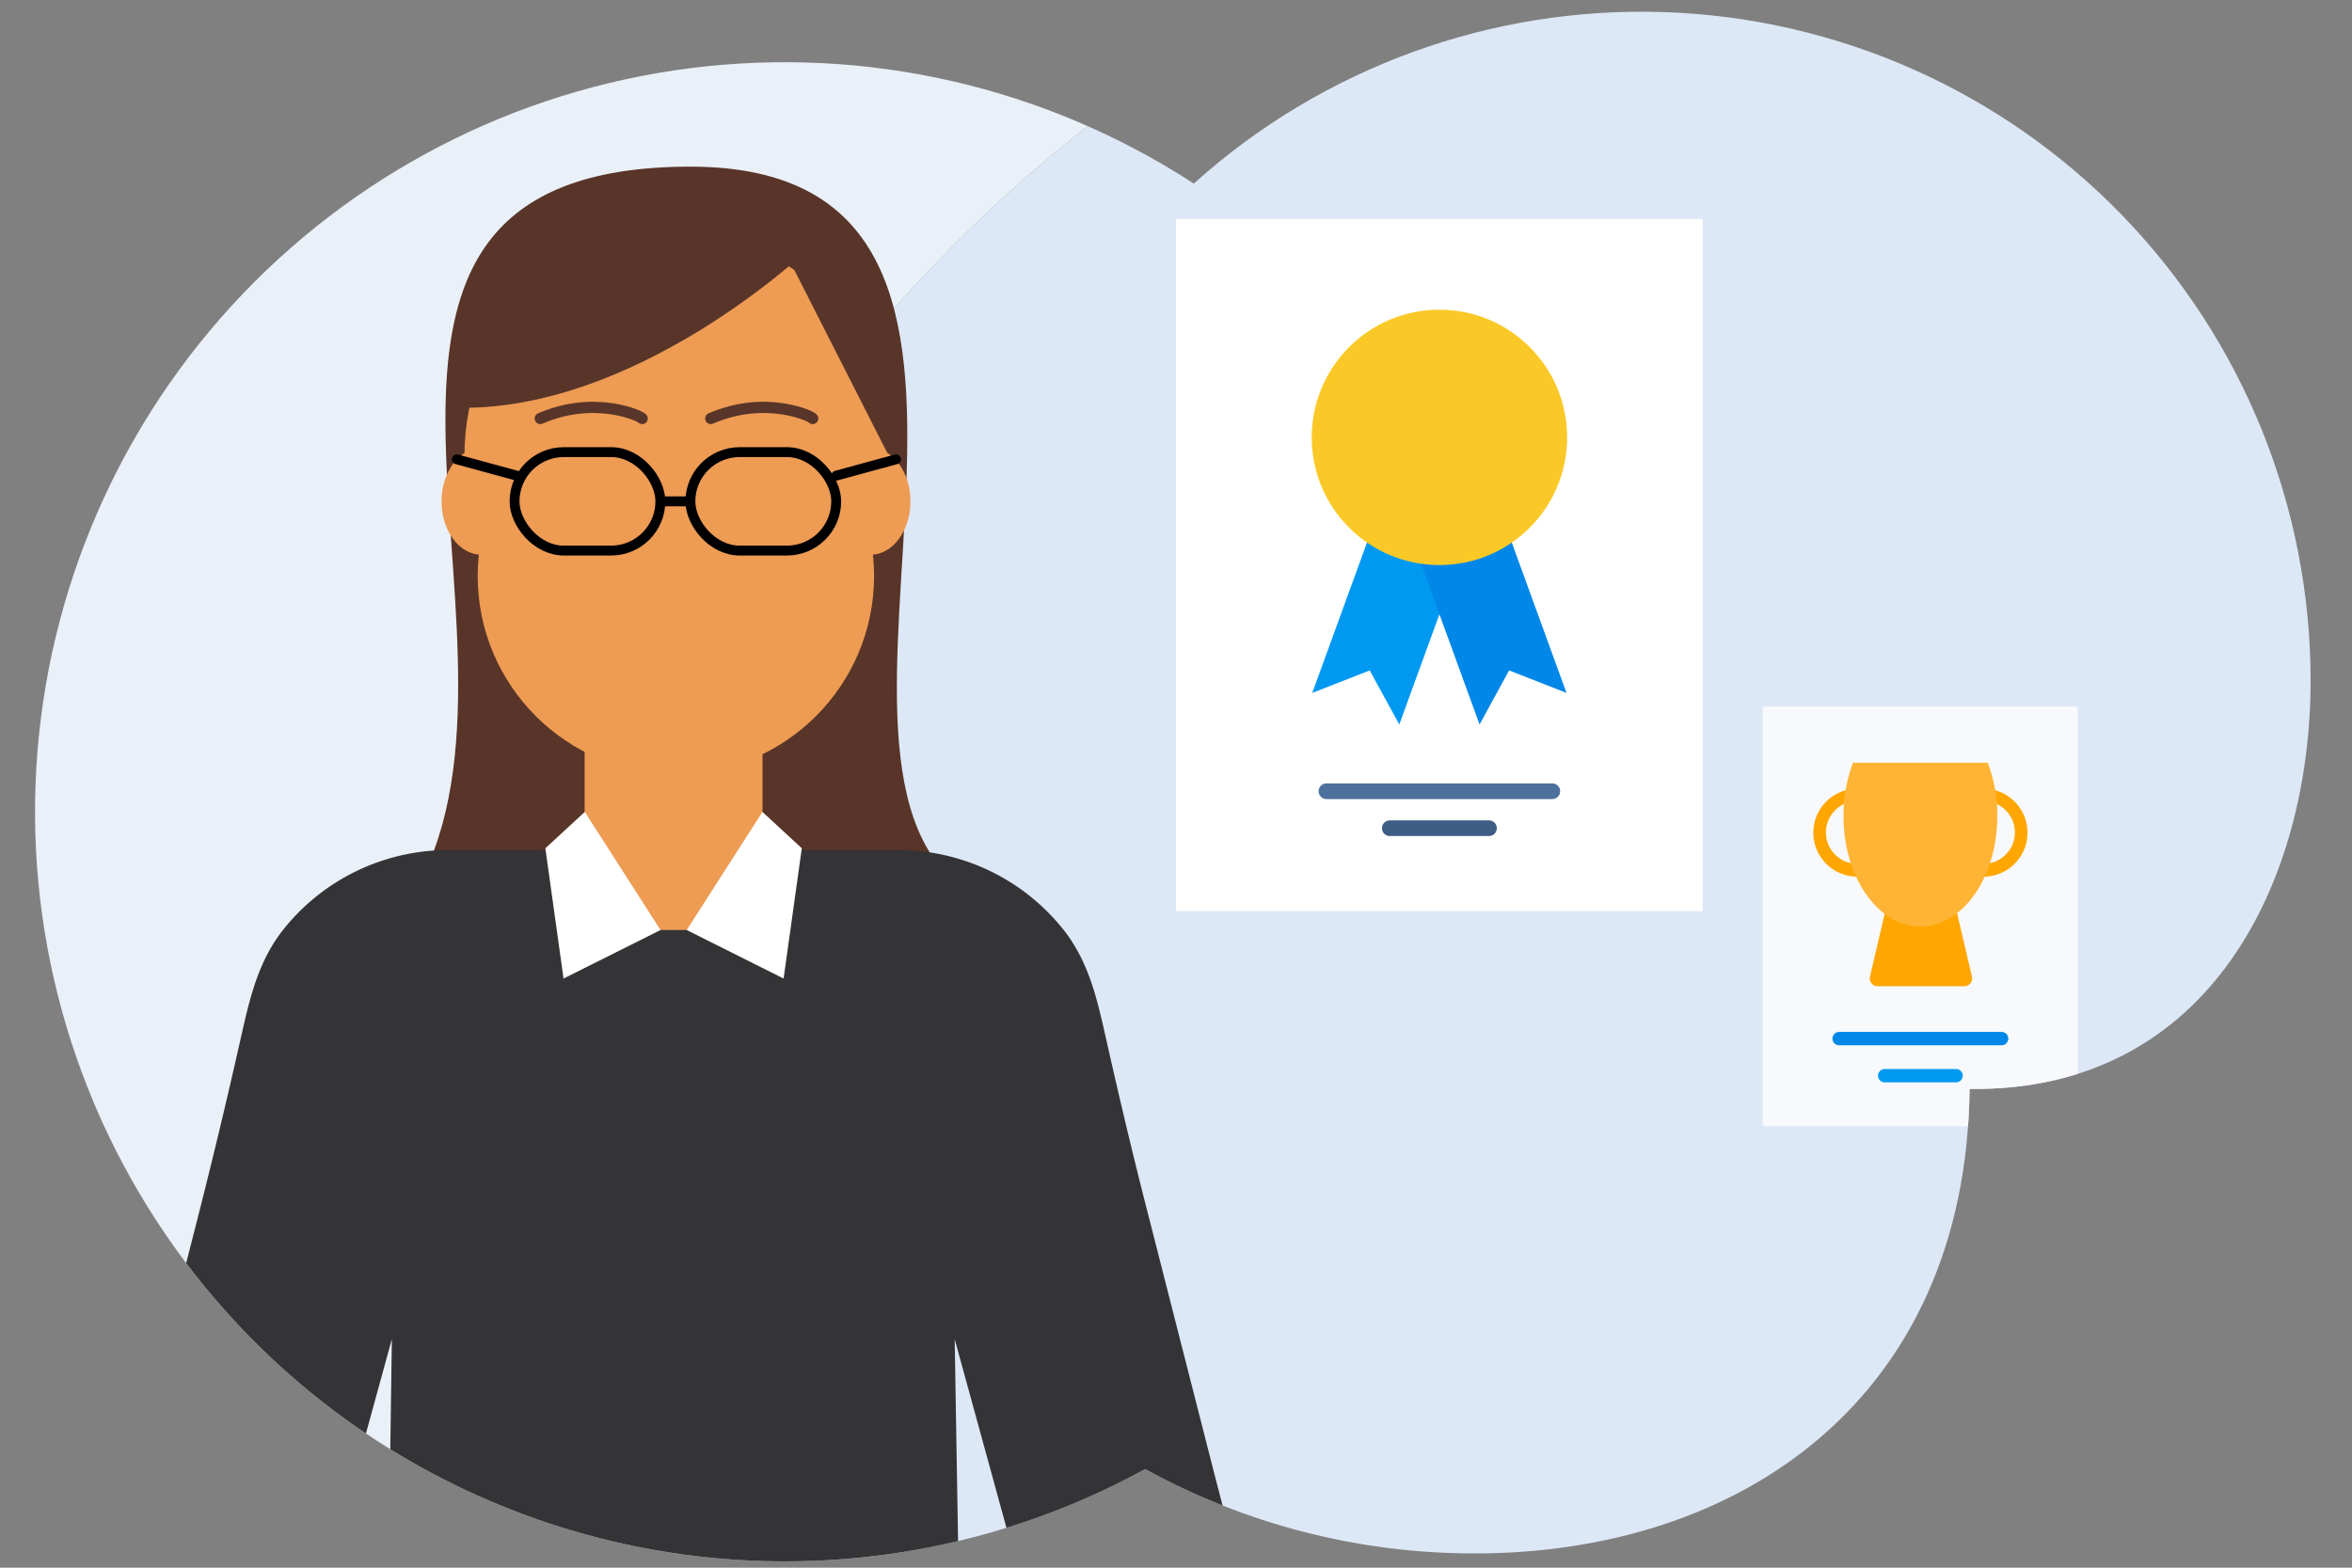
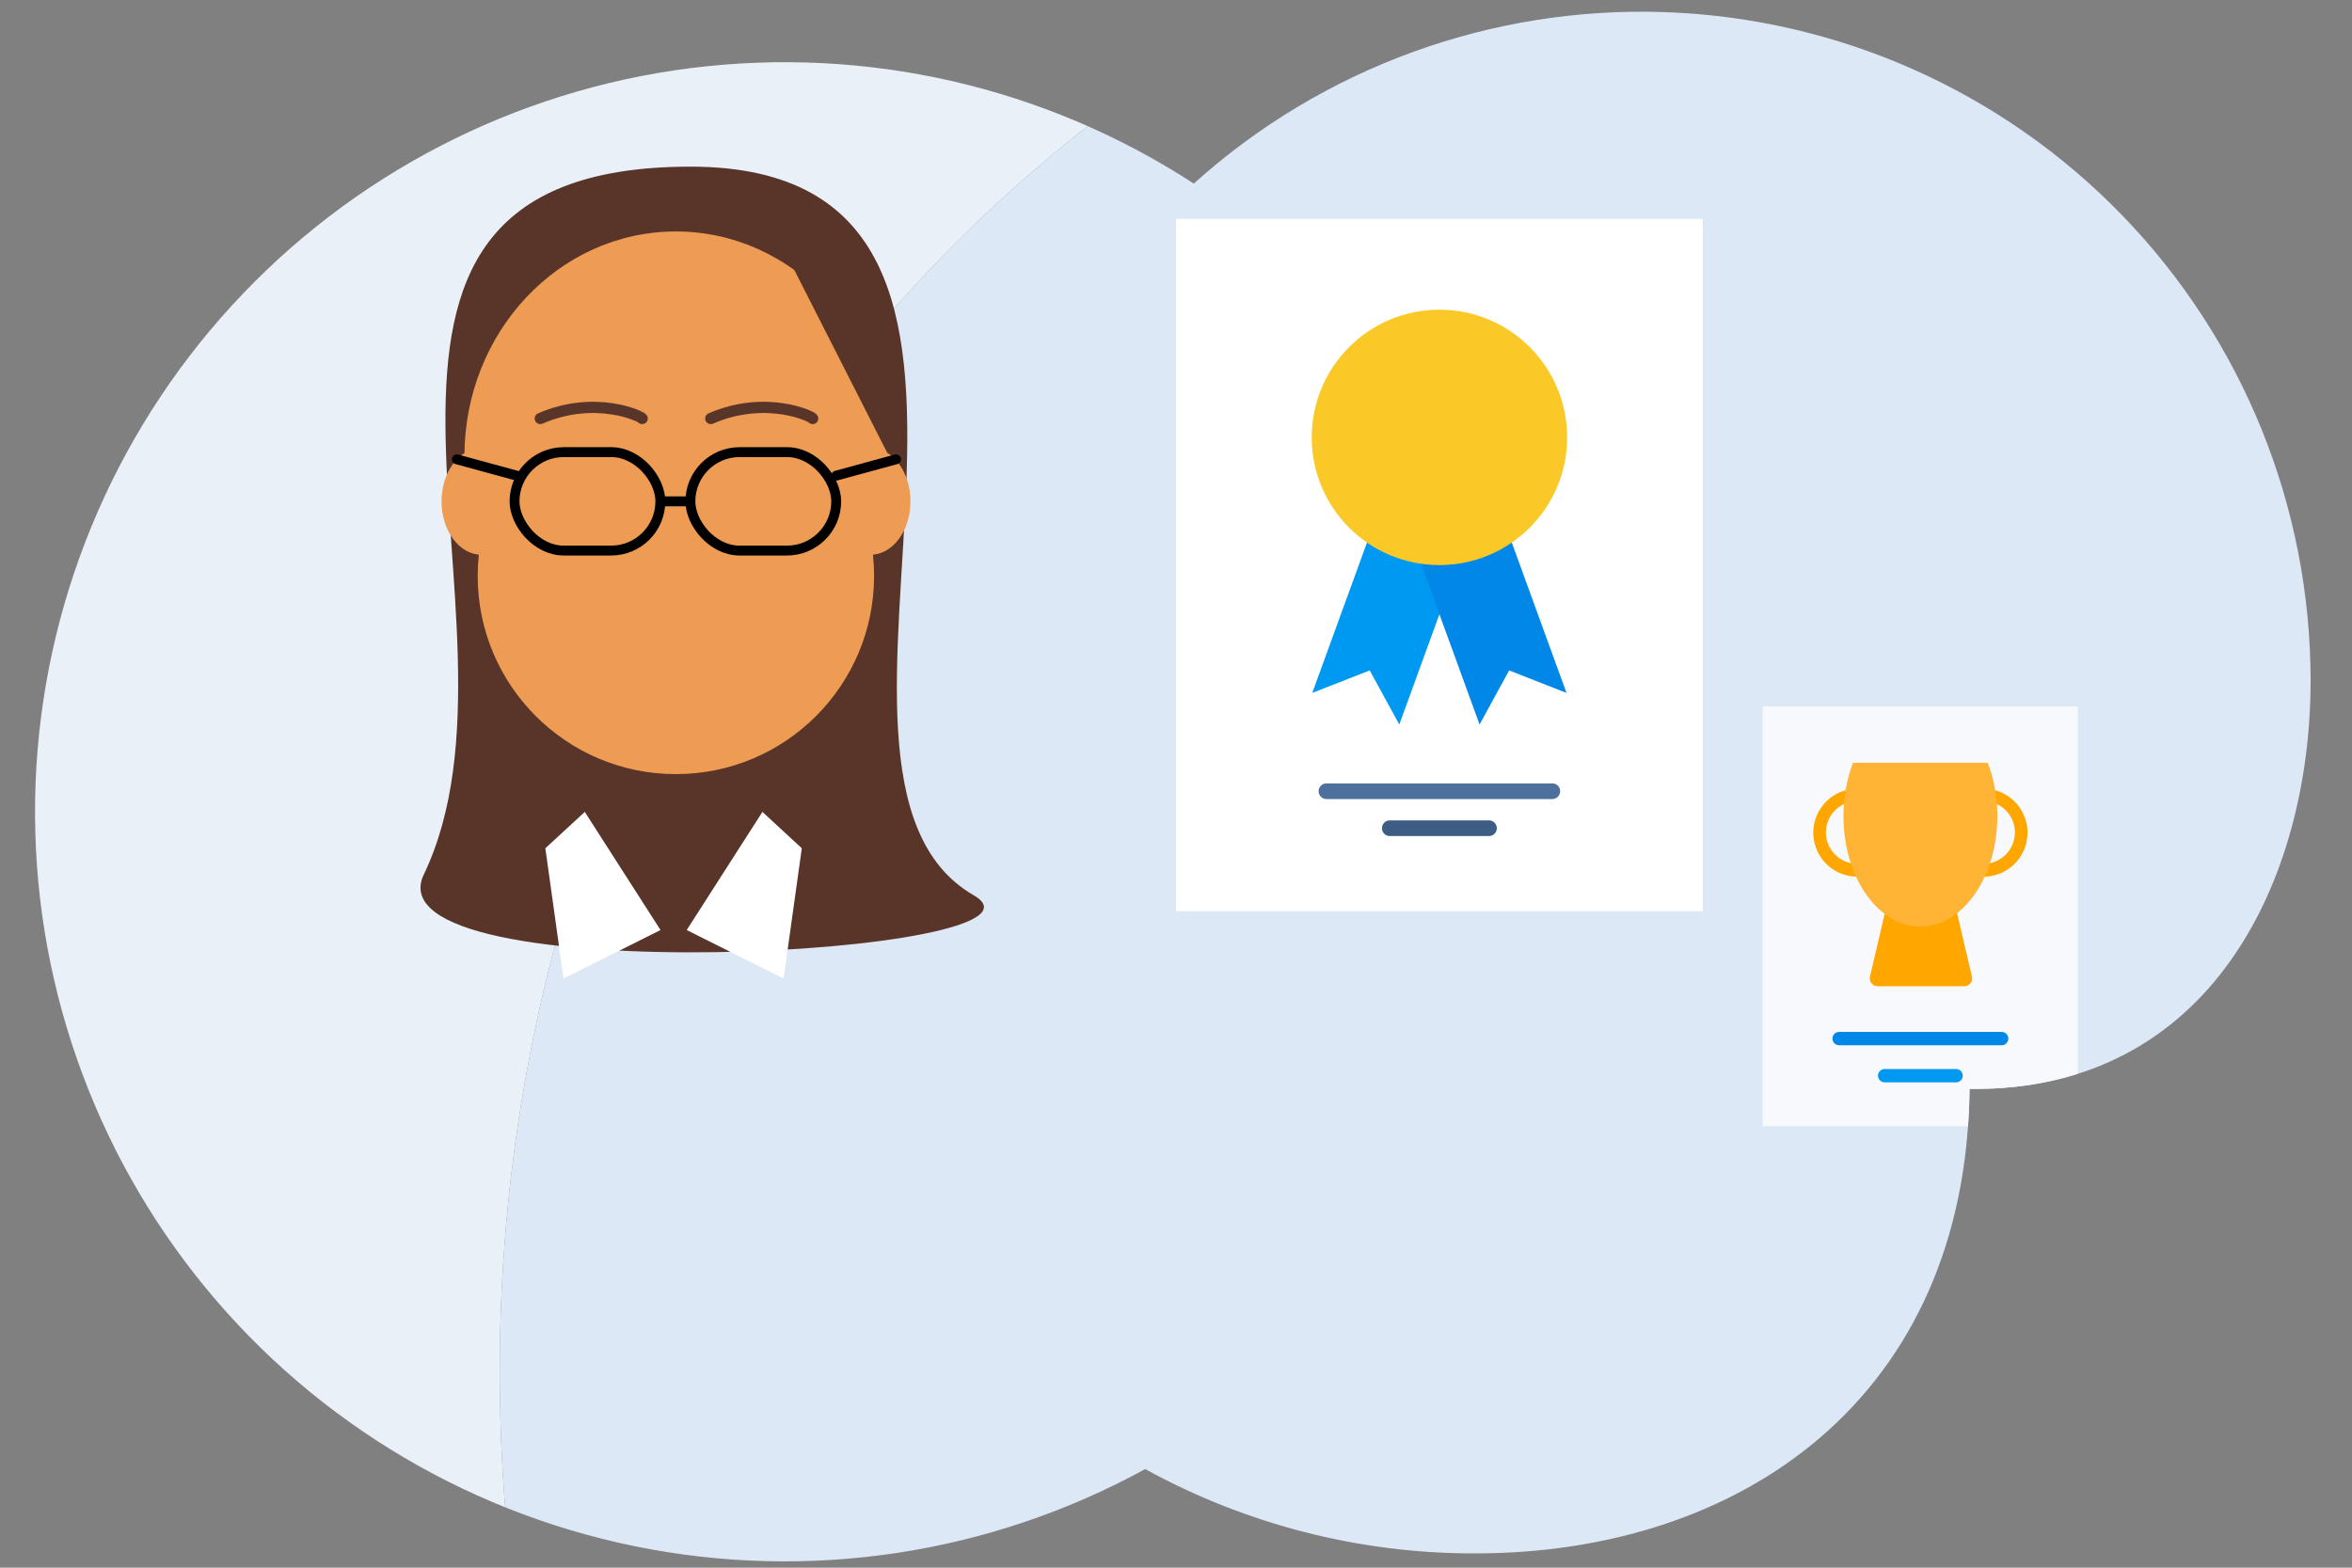
<svg xmlns="http://www.w3.org/2000/svg" id="Layer_1" data-name="Layer 1" viewBox="0 0 300 200">
  <rect x="0" y="0" width="300" height="200" fill="#808080" stroke="none" />
  <defs>
    <style>.cls-1,.cls-11,.cls-15,.cls-16,.cls-18,.cls-19,.cls-8,.cls-9{fill:none;}.cls-2{clip-path:url(#clip-path);}.cls-3{fill:#eaf0f8;}.cls-4{fill:#dde8f6;}.cls-5{fill:#583528;}.cls-6{fill:#343336;}.cls-7{fill:#ee9b54;}.cls-8,.cls-9{stroke:#000;stroke-width:1.26px;}.cls-11,.cls-15,.cls-16,.cls-18,.cls-19,.cls-8,.cls-9{stroke-miterlimit:10;}.cls-11,.cls-15,.cls-16,.cls-18,.cls-19,.cls-9{stroke-linecap:round;}.cls-10{fill:#fff;}.cls-11{stroke:#583528;stroke-width:1.43px;}.cls-12{fill:#0099f2;}.cls-13{fill:#0087e7;}.cls-14{fill:#fac927;}.cls-15{stroke:#4d709d;}.cls-15,.cls-16{stroke-width:2px;}.cls-16{stroke:#3e5d85;}.cls-17{fill:#f7f9fc;}.cls-18{stroke:#0087e7;}.cls-18,.cls-19{stroke-width:1.7px;}.cls-19{stroke:#0099f2;}.cls-20{fill:#ffa700;}.cls-21{fill:#ffb435;}</style>
    <clipPath id="clip-path">
      <path class="cls-1" d="M294.72,86.84A85.34,85.34,0,0,0,152.27,23.42a95.63,95.63,0,1,0-6.2,164,87.09,87.09,0,0,0,42.06,10.76c34,0,62.66-19.88,63.09-59.26C282,139.32,294.72,112.22,294.72,86.84Z" />
    </clipPath>
  </defs>
  <g class="cls-2">
    <path class="cls-3" d="M163.25,0H0V200H65.2a214.3,214.3,0,0,1-1.46-25C63.74,98.4,104.26,32.09,163.25,0Z" />
    <path class="cls-4" d="M300,0H163.25c-59,32.09-99.51,98.4-99.51,175a214.3,214.3,0,0,0,1.46,25H300Z" />
    <path class="cls-5" d="M124.19,114.21C97.36,98.76,140.14,21.26,88.06,21.26c-53.48,0-18.5,57.93-34,90.3C46.72,126.87,137.37,121.8,124.19,114.21Z" />
-     <path class="cls-6" d="M158,200,155,188.45q-4.22-16.51-8.42-33c-2-7.73-3.82-15.47-5.58-23.27-1.08-4.83-2.16-9.49-5.29-13.49a26.86,26.86,0,0,0-21-10.24H57.06a26.86,26.86,0,0,0-21,10.24c-3.13,4-4.2,8.66-5.29,13.49-1.75,7.8-3.6,15.54-5.57,23.27q-4.21,16.51-8.42,33-1.48,5.78-3,11.55h28.2l8-29.16L49.57,200h72.69l-.49-29.16,8,29.16Z" />
    <circle class="cls-7" cx="86.21" cy="73.48" r="25.28" />
    <ellipse class="cls-7" cx="61.4" cy="63.96" rx="5.08" ry="6.81" />
    <ellipse class="cls-7" cx="111.05" cy="63.96" rx="5.08" ry="6.81" />
    <ellipse class="cls-7" cx="86.21" cy="58.19" rx="26.97" ry="28.66" />
    <rect class="cls-8" x="88.06" y="57.68" width="18.6" height="12.56" rx="6.28" />
    <rect class="cls-8" x="65.63" y="57.68" width="18.6" height="12.56" rx="6.28" />
    <line class="cls-8" x1="84.23" y1="63.96" x2="87.6" y2="63.96" />
    <line class="cls-9" x1="65.9" y1="60.68" x2="58.27" y2="58.6" />
-     <rect class="cls-7" x="74.57" y="84.48" width="22.69" height="34.17" />
    <polygon class="cls-10" points="74.59 103.58 84.25 118.65 71.88 124.84 69.56 108.22 74.59 103.58" />
    <polygon class="cls-10" points="97.25 103.58 87.59 118.65 99.95 124.84 102.27 108.22 97.25 103.58" />
-     <path class="cls-5" d="M102.73,32.12S80.84,52.82,57.78,52C57.78,52,62.6,17.78,102.73,32.12Z" />
    <path class="cls-5" d="M98.82,29.53l14.35,28.24c2.19-12.22,1.2-15,1.2-15S101.56,27.74,98.82,29.53Z" />
    <line class="cls-9" x1="106.66" y1="60.68" x2="114.29" y2="58.6" />
    <path class="cls-11" d="M81.91,53.39c0-.21-5.9-3.08-13,0" />
    <path class="cls-11" d="M103.66,53.39c0-.21-5.9-3.08-13,0" />
    <rect class="cls-10" x="150" y="27.94" width="67.19" height="88.3" />
    <polygon class="cls-12" points="178.48 92.43 174.71 85.53 167.38 88.4 176.91 62.21 188.01 66.25 178.48 92.43" />
    <polygon class="cls-13" points="199.81 88.4 192.49 85.53 188.72 92.43 179.19 66.25 190.28 62.21 199.81 88.4" />
    <circle class="cls-14" cx="183.6" cy="55.8" r="16.29" />
    <line class="cls-15" x1="169.19" y1="100.94" x2="198" y2="100.94" />
    <line class="cls-16" x1="177.27" y1="105.66" x2="189.92" y2="105.66" />
    <rect class="cls-17" x="224.83" y="90.13" width="40.19" height="53.55" />
    <line class="cls-18" x1="234.58" y1="132.5" x2="255.31" y2="132.5" />
    <line class="cls-19" x1="240.39" y1="137.23" x2="249.5" y2="137.23" />
    <path class="cls-20" d="M244,101.14l-5.48,23.45a1,1,0,0,0,1,1.23h11a1,1,0,0,0,1-1.23l-5.48-23.45A1,1,0,0,0,244,101.14Z" />
    <path class="cls-20" d="M236.9,111.84a5.61,5.61,0,1,1,5.61-5.61A5.61,5.61,0,0,1,236.9,111.84Zm0-9.64a4,4,0,1,0,4,4A4,4,0,0,0,236.9,102.2Z" />
    <path class="cls-20" d="M253,111.84a5.61,5.61,0,1,1,5.61-5.61A5.61,5.61,0,0,1,253,111.84Zm0-9.64a4,4,0,1,0,4,4A4,4,0,0,0,253,102.2Z" />
    <path class="cls-21" d="M236.35,97.31a19.14,19.14,0,0,0-1.21,6.8c0,7.78,4.39,14.09,9.81,14.09s9.81-6.31,9.81-14.09a18.92,18.92,0,0,0-1.22-6.8Z" />
  </g>
</svg>